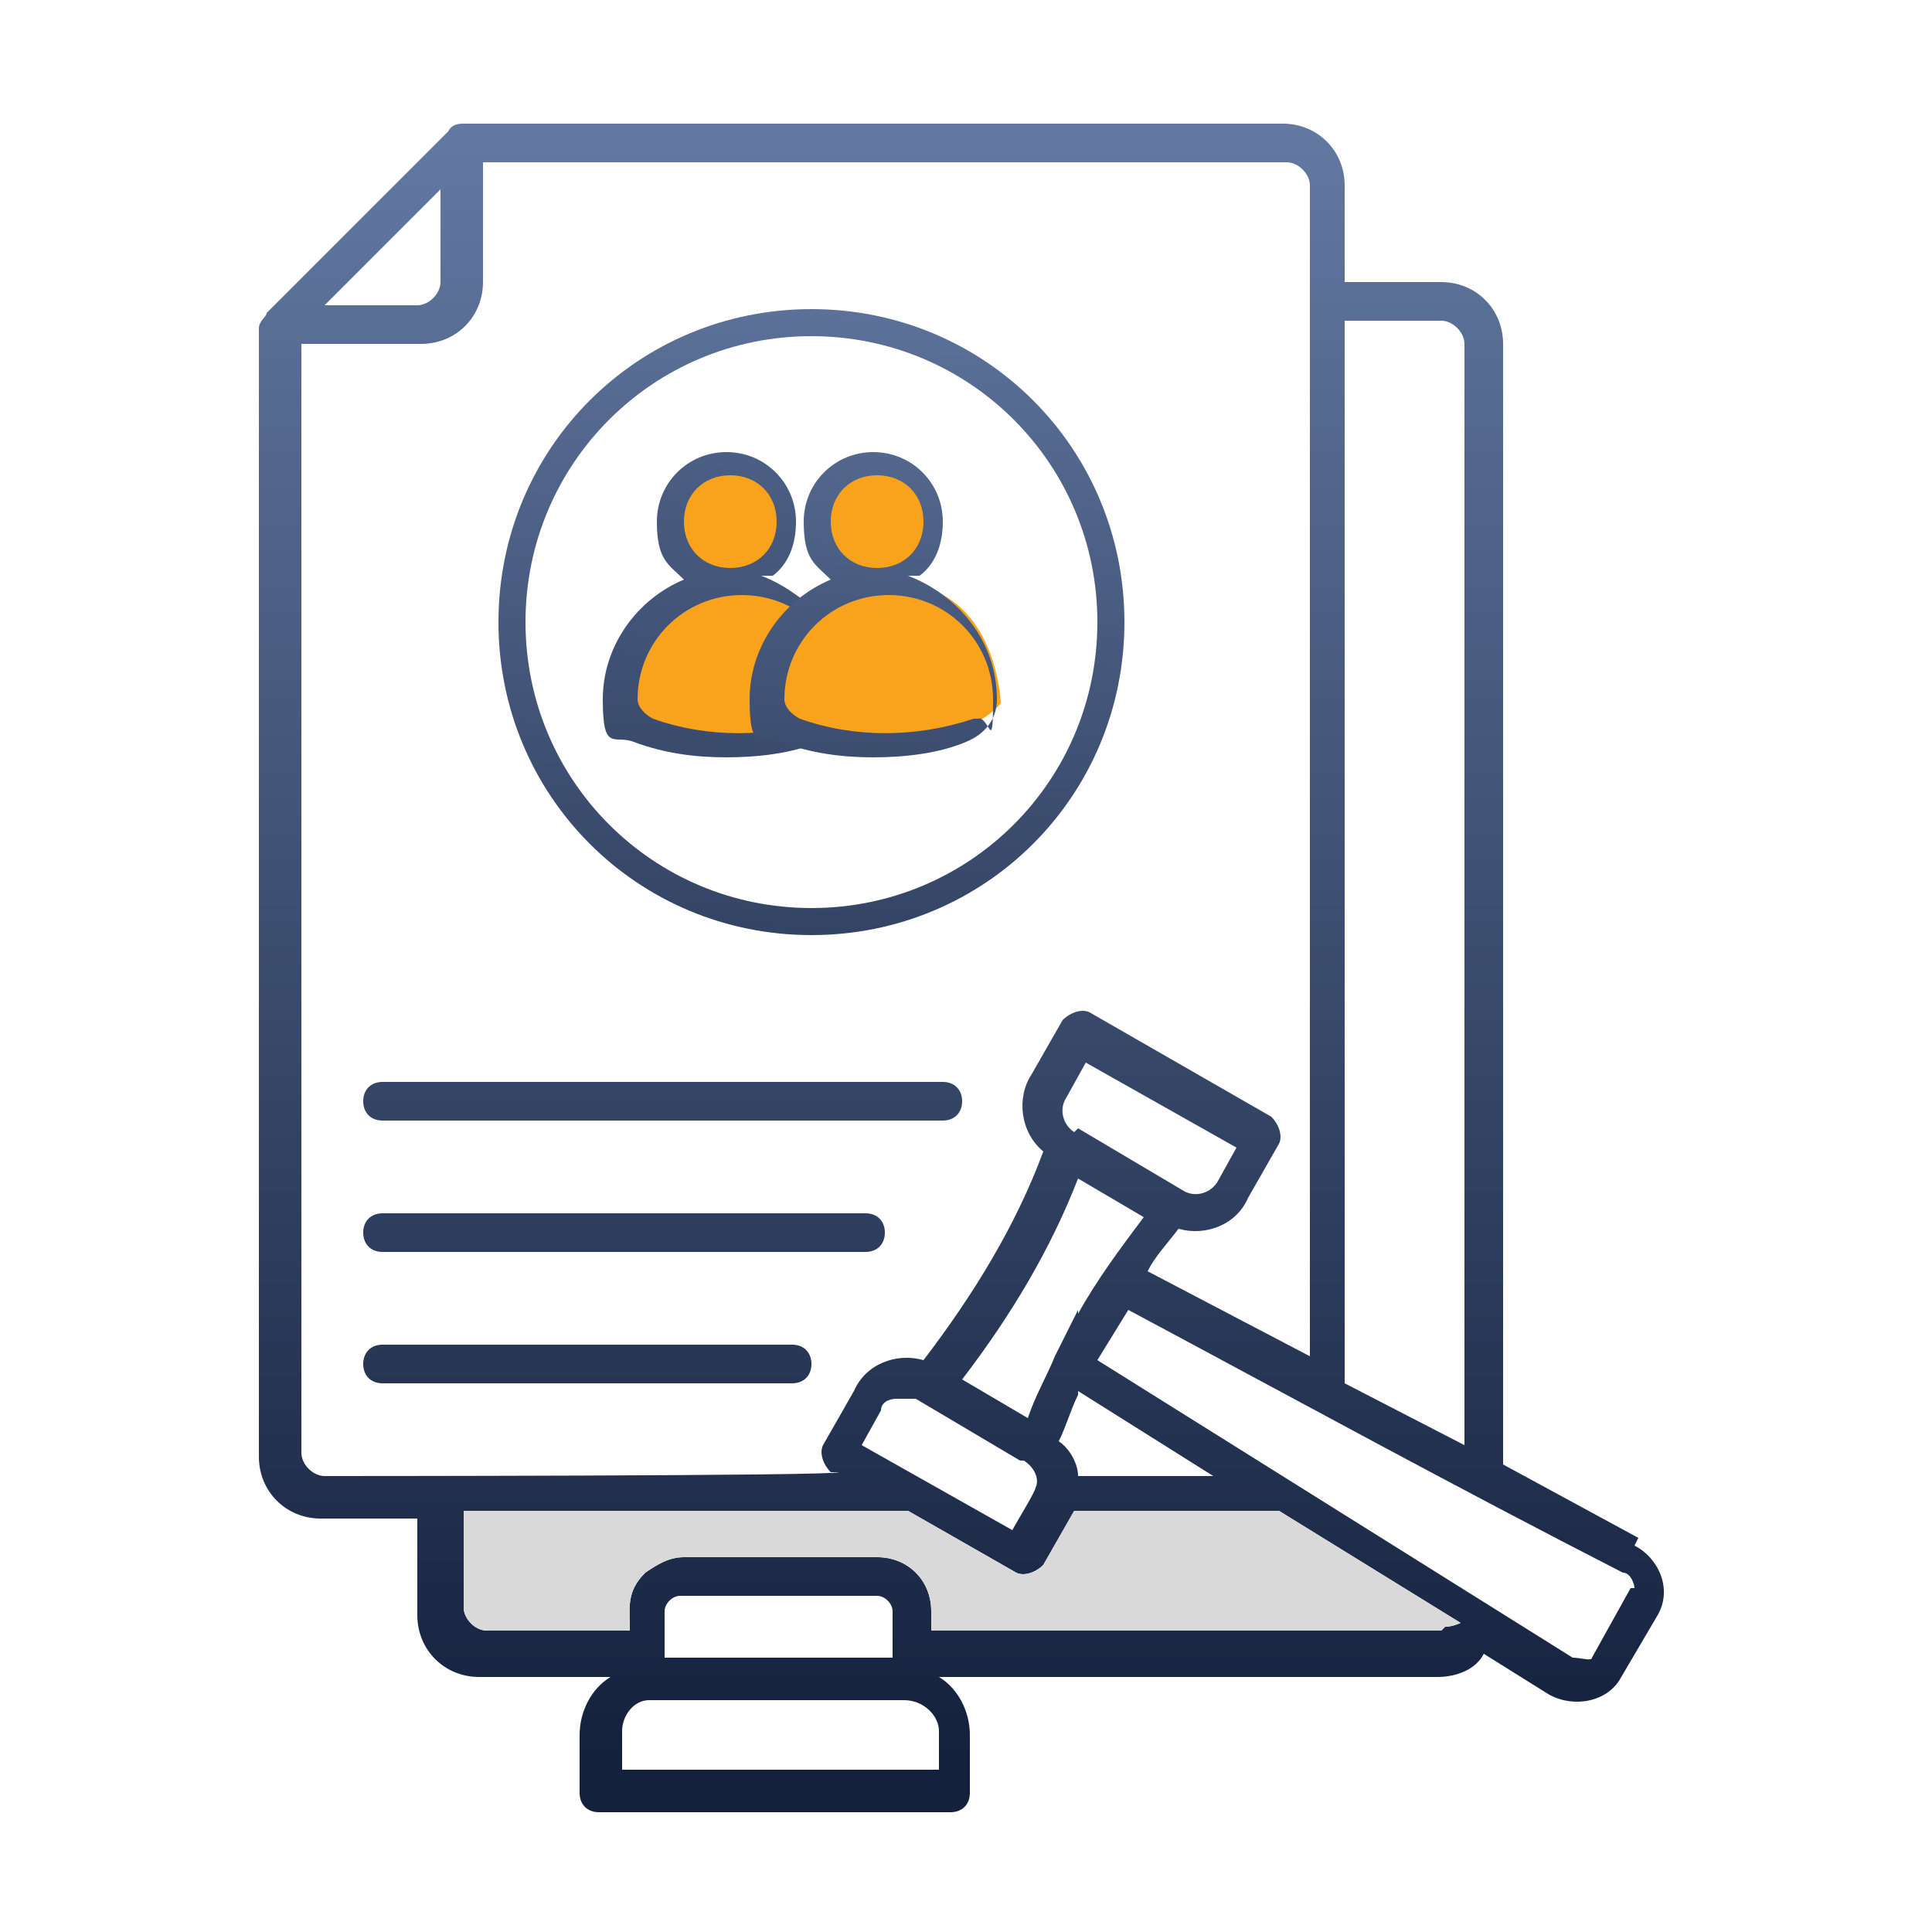
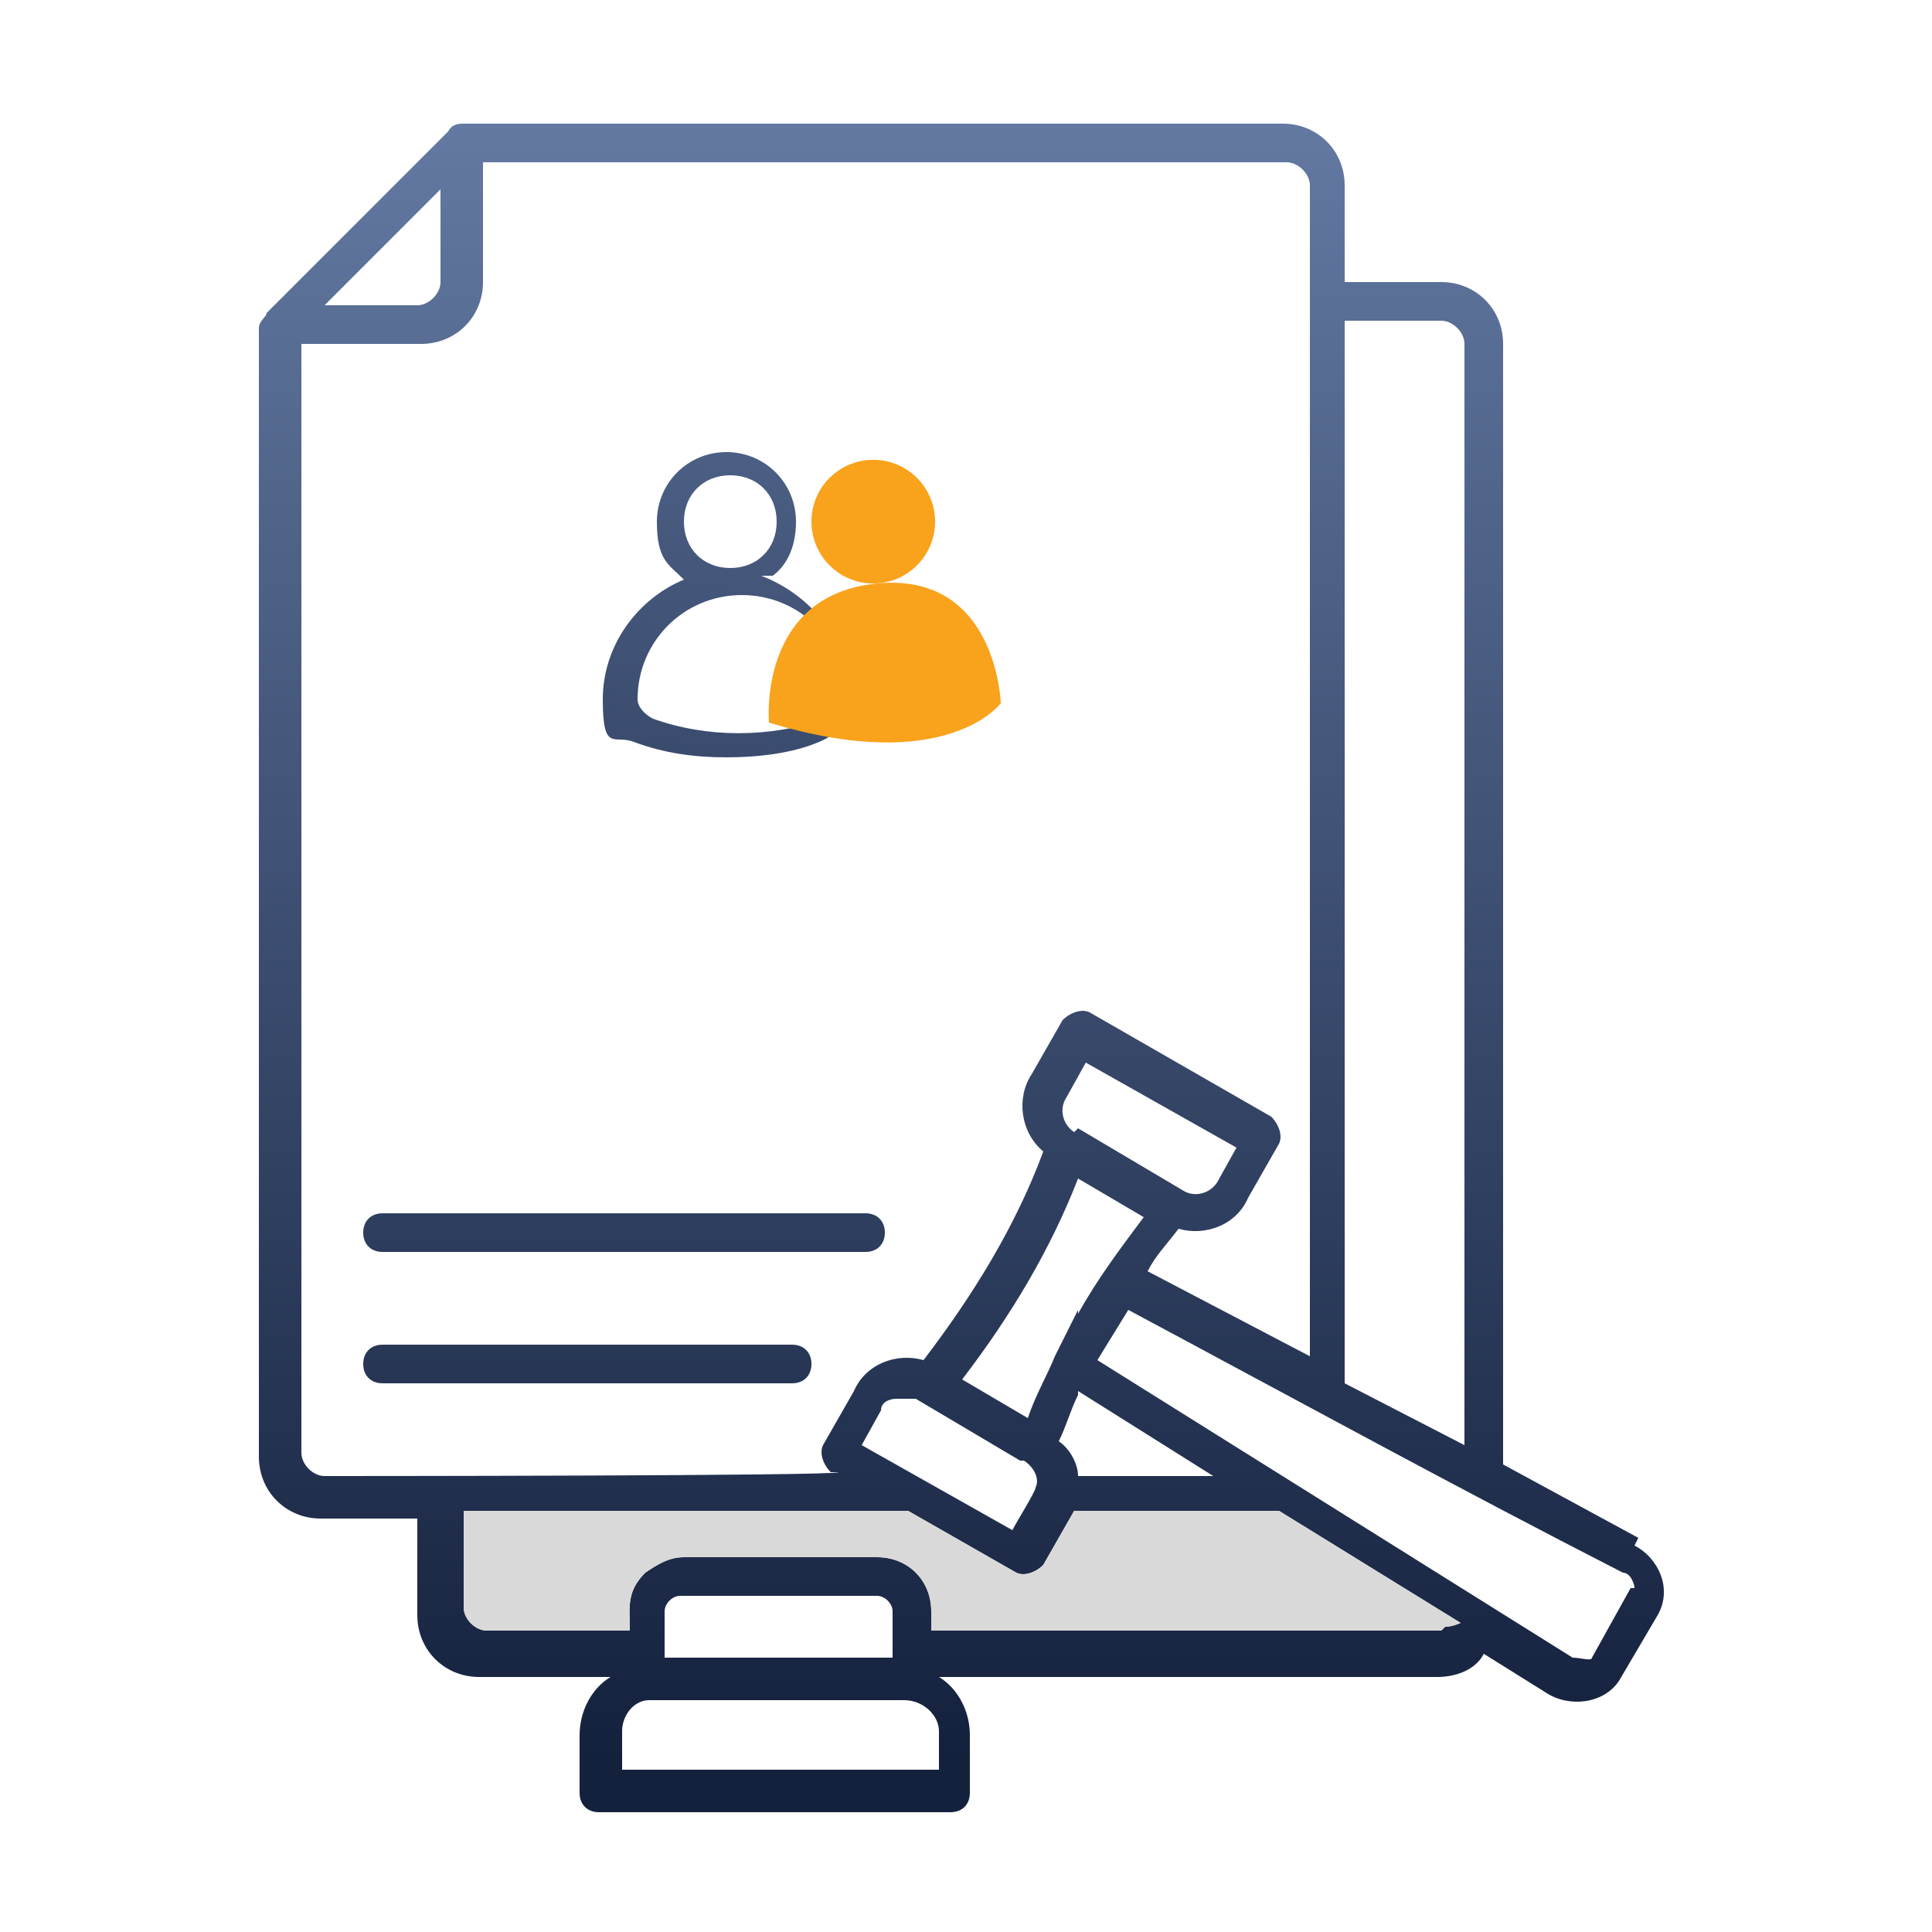
<svg xmlns="http://www.w3.org/2000/svg" xmlns:xlink="http://www.w3.org/1999/xlink" version="1.1" viewBox="0 0 50 50">
  <defs>
    <style>
      .cls-1 {
        fill: url(#linear-gradient-2);
      }

      .cls-2 {
        fill: #f9a21b;
      }

      .cls-3 {
        fill: url(#linear-gradient-4);
      }

      .cls-4 {
        fill: url(#linear-gradient-3);
      }

      .cls-5 {
        fill: url(#linear-gradient-5);
      }

      .cls-6 {
        fill: url(#linear-gradient-7);
      }

      .cls-7 {
        fill: url(#linear-gradient-6);
      }

      .cls-8 {
        fill: url(#linear-gradient);
      }

      .cls-9 {
        fill: #d9d9d9;
      }
    </style>
    <linearGradient id="linear-gradient" x1="25" y1="47.3" x2="25" y2="4.5" gradientTransform="translate(0 50) scale(1 -1)" gradientUnits="userSpaceOnUse">
      <stop offset="0" stop-color="#647aa3" />
      <stop offset="1" stop-color="#14213d" />
    </linearGradient>
    <linearGradient id="linear-gradient-2" x1="17.1" x2="17.1" xlink:href="#linear-gradient" />
    <linearGradient id="linear-gradient-3" x1="16.2" x2="16.2" xlink:href="#linear-gradient" />
    <linearGradient id="linear-gradient-4" x1="15.2" x2="15.2" xlink:href="#linear-gradient" />
    <linearGradient id="linear-gradient-5" x1="20.6" y1=".8" x2="17.4" y2="36.6" gradientTransform="matrix(1,0,0,1,0,0)" xlink:href="#linear-gradient" />
    <linearGradient id="linear-gradient-6" x1="23.3" y1="6.5" x2="22.3" y2="32.3" gradientTransform="matrix(1,0,0,1,0,0)" xlink:href="#linear-gradient" />
    <linearGradient id="linear-gradient-7" x1="21.3" y1="4.9" x2="20.3" y2="36.5" gradientTransform="matrix(1,0,0,1,0,0)" xlink:href="#linear-gradient" />
  </defs>
  <g>
    <g id="Layer_1">
      <g>
        <g>
          <path class="cls-8" d="M42.4,39.8l-3.5-1.9V8.9c0-.9-.7-1.6-1.6-1.6h-2.5v-2.5c0-.9-.7-1.6-1.6-1.6H12c-.1,0-.3,0-.4.2l-4.7,4.7c0,.1-.2.2-.2.4v29.2c0,.9.7,1.6,1.6,1.6h2.5v2.5c0,.9.7,1.6,1.6,1.6h3.4c-.5.3-.8.9-.8,1.5v1.5c0,.3.2.5.5.5h9.1c.3,0,.5-.2.5-.5v-1.5c0-.6-.3-1.2-.8-1.5h12.9c.5,0,1-.2,1.2-.6l1.6,1c.6.4,1.5.3,1.9-.3l1-1.7c.4-.7,0-1.5-.6-1.8h0ZM34.8,8.3h2.5c.3,0,.6.3.6.6v28.5l-3.1-1.6V8.3ZM11.4,4.9v2.4c0,.3-.3.6-.6.6h-2.4l3-3ZM8.4,38.2c-.3,0-.6-.3-.6-.6V8.9h3.1c.9,0,1.6-.7,1.6-1.6v-3.1h20.8c.3,0,.6.3.6.6v30.3l-4.2-2.2h0c.2-.4.5-.7.8-1.1.7.2,1.5-.1,1.8-.8l.8-1.4c.1-.2,0-.5-.2-.7l-4.7-2.7c-.2-.1-.5,0-.7.2l-.8,1.4c-.4.6-.3,1.5.3,2-.7,1.9-1.8,3.7-3.1,5.4-.7-.2-1.5.1-1.8.8l-.8,1.4c-.1.2,0,.5.2.7h.2c0,.1-13.2.1-13.2.1h0ZM27.9,33.9l-.6,1.2h0c-.2.5-.5,1-.7,1.6l-1.7-1c1.3-1.7,2.3-3.4,3-5.2l1.7,1c-.6.8-1.2,1.6-1.7,2.5h0ZM27.9,36l3.5,2.2h-3.5c0-.3-.2-.7-.5-.9.2-.4.3-.8.5-1.2ZM26.5,37.8c.3.2.4.5.3.7,0,.1-.5.9-.6,1.1l-3.9-2.2.5-.9c0-.2.2-.3.4-.3.2,0,.4,0,.5,0h0s2.7,1.6,2.7,1.6ZM27.8,29.3c-.3-.2-.4-.6-.2-.9l.5-.9,3.9,2.2-.5.9c-.2.3-.6.4-.9.2h0s-2.7-1.6-2.7-1.6ZM24.2,45.8h-8.1v-1c0-.4.3-.8.7-.8.2,0,5.9,0,6.6,0h0c.5,0,.9.4.9.8v1h0ZM17.2,42.9v-1.2c0-.2.2-.4.4-.4h5.1c.2,0,.4.2.4.4v1.2h-5.9ZM37.3,42.2h-13.2v-.5c0-.8-.6-1.4-1.4-1.4h-5c-.4,0-.7.2-1,.4-.5.5-.4.9-.4,1.5h-3.7c-.3,0-.6-.3-.6-.6v-2.5h11.5l2.8,1.6c.2.1.5,0,.7-.2l.8-1.4h5.3l4.7,2.9c0,0-.2.1-.4.1ZM42.2,41.1l-1,1.8c0,.1-.3,0-.5,0l-12.3-7.7h0l.8-1.3c4.3,2.3,8.5,4.6,12.8,6.8.2,0,.3.3.3.4h0Z" />
-           <path class="cls-1" d="M9.9,29h14.5c.3,0,.5-.2.5-.5s-.2-.5-.5-.5h-14.5c-.3,0-.5.2-.5.5s.2.5.5.5Z" />
          <path class="cls-4" d="M9.9,32.4h12.5c.3,0,.5-.2.5-.5s-.2-.5-.5-.5h-12.5c-.3,0-.5.2-.5.5s.2.5.5.5Z" />
          <path class="cls-3" d="M9.9,35.8h10.6c.3,0,.5-.2.5-.5s-.2-.5-.5-.5h-10.6c-.3,0-.5.2-.5.5s.2.5.5.5Z" />
          <path class="cls-9" d="M37.3,42.2h-13.2v-.5c0-.8-.6-1.4-1.4-1.4h-5c-.4,0-.7.2-1,.4-.5.5-.4.9-.4,1.5h-3.7c-.3,0-.6-.3-.6-.6v-2.5h11.5l2.8,1.6c.2.1.5,0,.7-.2l.8-1.4h5.3l4.7,2.9c0,0-.2.1-.4.1Z" />
        </g>
        <g>
-           <path class="cls-2" d="M16.1,18.7s-.3-3.3,2.8-3.6,3.2,3.1,3.2,3.1c0,0-1.4,1.9-6,.5Z" />
-           <circle class="cls-2" cx="18.8" cy="13.5" r="1.6" />
          <path class="cls-5" d="M20,14.9c.4-.3.6-.8.6-1.4,0-1-.8-1.8-1.8-1.8s-1.8.8-1.8,1.8.3,1.1.7,1.5c-1.2.5-2.1,1.7-2.1,3.1s.3.9.8,1.1h0c.8.3,1.6.4,2.4.4s1.7-.1,2.4-.4h0c.5-.2.8-.6.8-1.1,0-1.5-1-2.7-2.3-3.2ZM18.9,12.3c.7,0,1.2.5,1.2,1.2s-.5,1.2-1.2,1.2-1.2-.5-1.2-1.2.5-1.2,1.2-1.2ZM21.4,18.6h0c-1.5.5-3.1.5-4.5,0h0c-.2-.1-.4-.3-.4-.5,0-1.5,1.2-2.7,2.7-2.7s2.7,1.2,2.7,2.7-.1.4-.4.5Z" />
        </g>
        <g>
          <path class="cls-2" d="M19.9,18.7s-.3-3.3,2.8-3.6,3.2,3.1,3.2,3.1c0,0-1.4,1.9-6,.5Z" />
          <circle class="cls-2" cx="22.6" cy="13.5" r="1.6" />
-           <path class="cls-7" d="M23.8,14.9c.4-.3.6-.8.6-1.4,0-1-.8-1.8-1.8-1.8s-1.8.8-1.8,1.8.3,1.1.7,1.5c-1.2.5-2.1,1.7-2.1,3.1s.3.9.8,1.1h0c.8.3,1.6.4,2.4.4s1.7-.1,2.4-.4h0c.5-.2.8-.6.8-1.1,0-1.5-1-2.7-2.3-3.2ZM22.7,12.3c.7,0,1.2.5,1.2,1.2s-.5,1.2-1.2,1.2-1.2-.5-1.2-1.2.5-1.2,1.2-1.2ZM25.2,18.6h0c-1.5.5-3.1.5-4.5,0h0c-.2-.1-.4-.3-.4-.5,0-1.5,1.2-2.7,2.7-2.7s2.7,1.2,2.7,2.7-.1.4-.4.5Z" />
        </g>
-         <path class="cls-6" d="M21,24.2c-4.5,0-8.1-3.6-8.1-8.1s3.6-8.1,8.1-8.1,8.1,3.6,8.1,8.1-3.6,8.1-8.1,8.1ZM21,8.7c-4.1,0-7.4,3.3-7.4,7.4s3.3,7.4,7.4,7.4,7.4-3.3,7.4-7.4-3.3-7.4-7.4-7.4Z" />
      </g>
    </g>
  </g>
</svg>